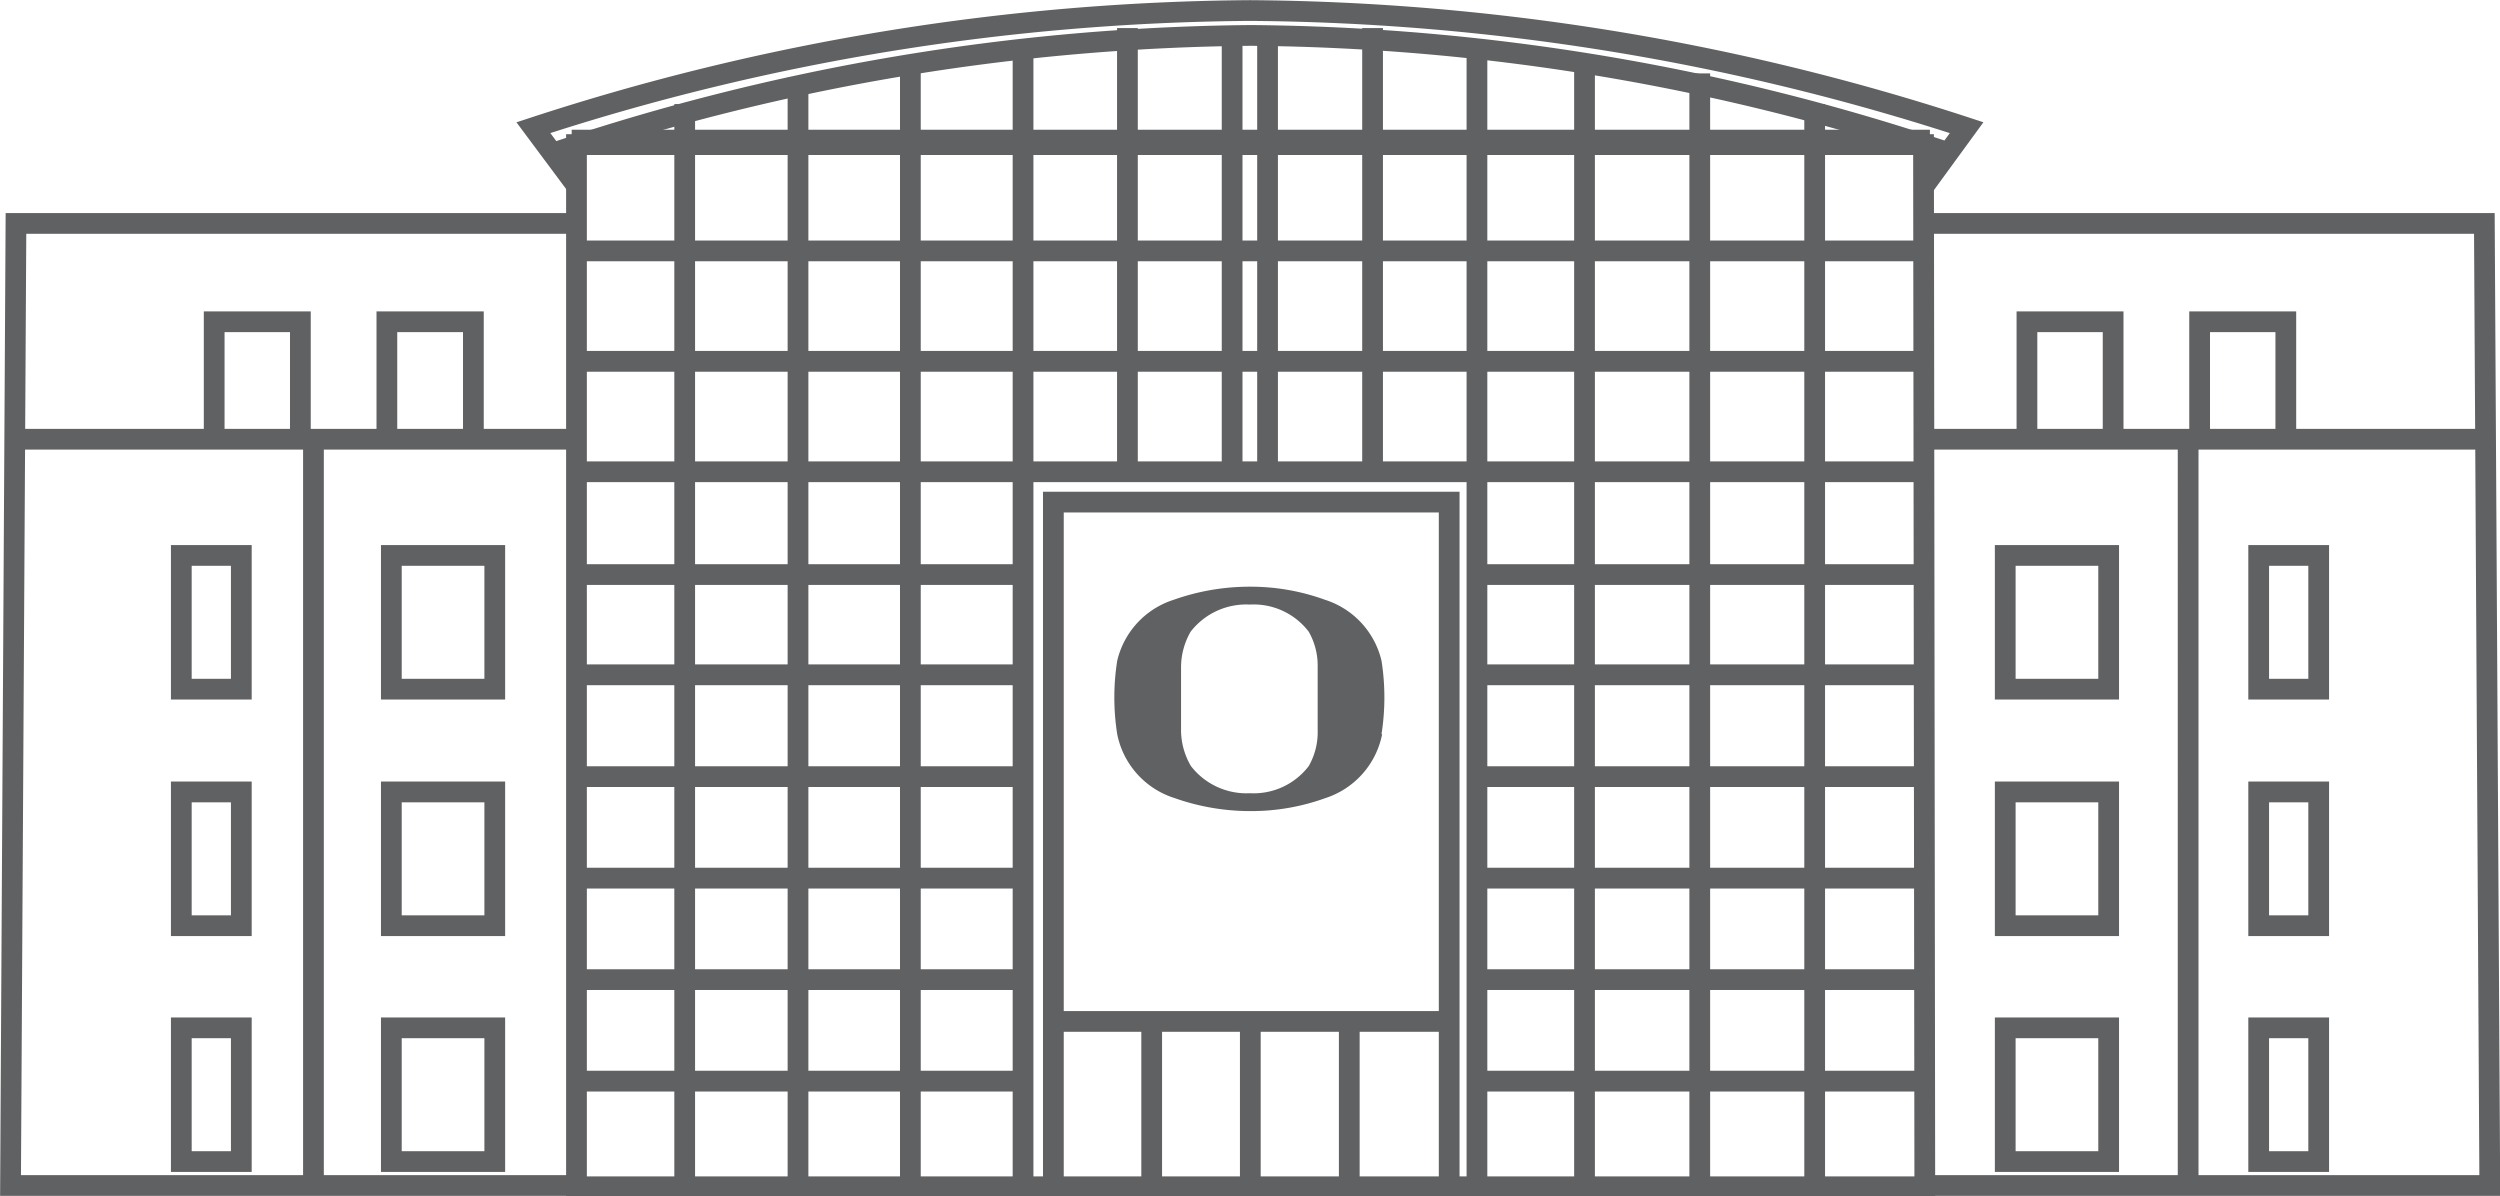
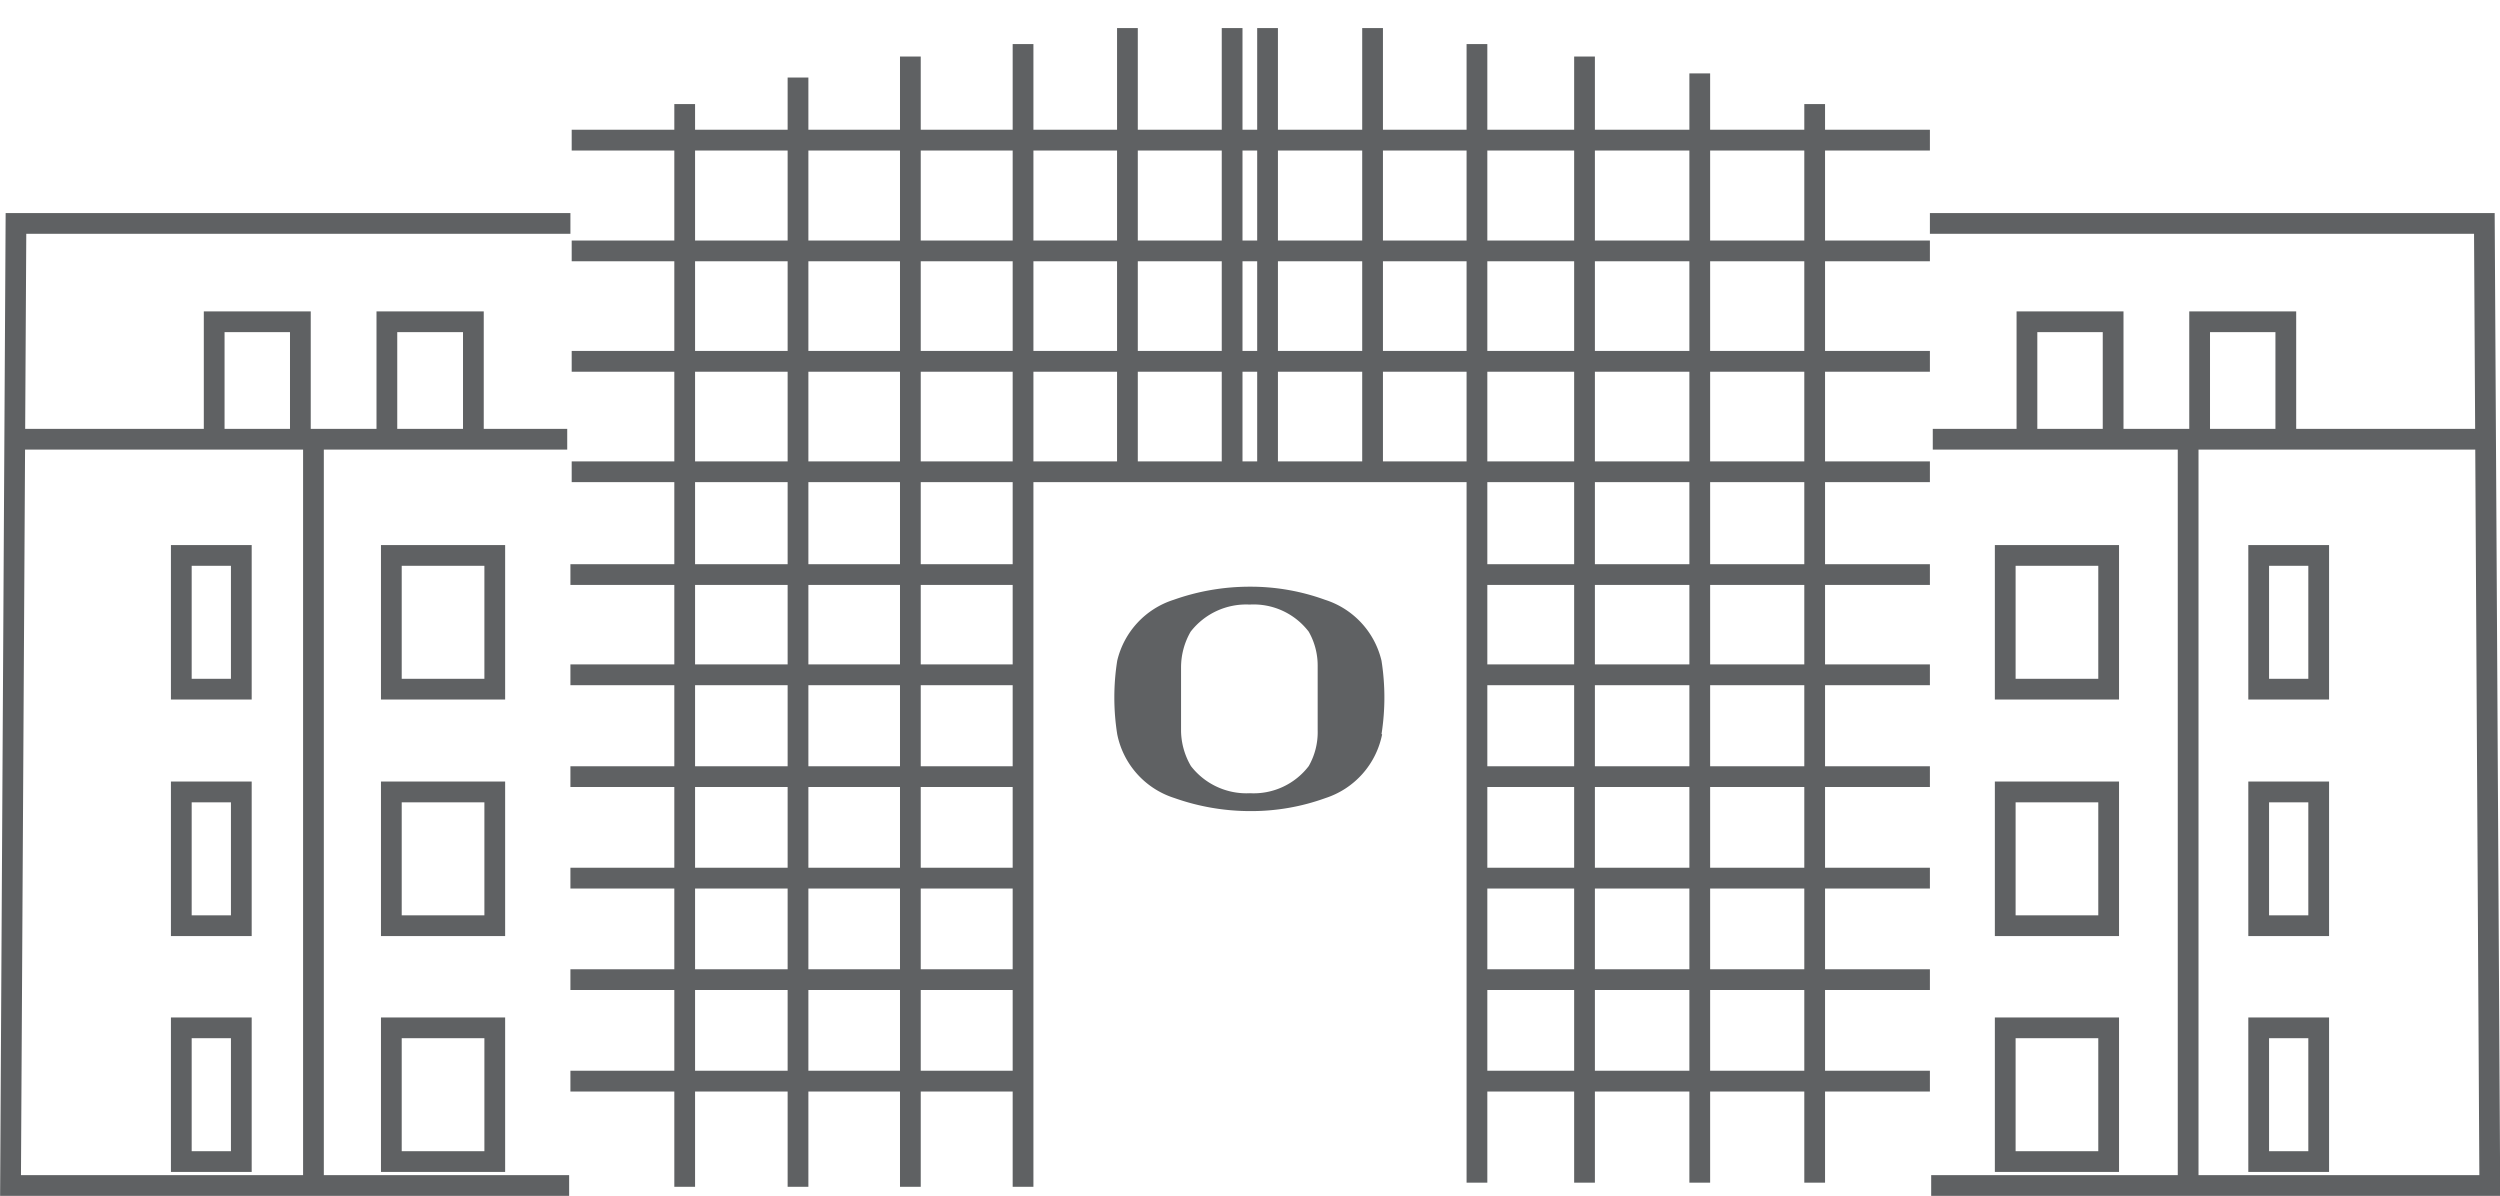
<svg xmlns="http://www.w3.org/2000/svg" viewBox="0 0 78.32 37.47">
  <defs>
    <style>.cls-1{fill:none;stroke:#5f6163;stroke-width:0.65px;}.cls-2{fill:#5f6163;}</style>
  </defs>
  <g id="Layer_2" data-name="Layer 2">
    <g id="Layer_2-2" data-name="Layer 2">
-       <path class="cls-1" d="M42.27,37.05V31.94m-6.19,5.11V31.94m3.09,5.11V31.94M33,32H45.37M33,37.18V15.73h12.4V37.18m14.9,0H18.06V4.53h42.2Zm.81-32.37a70.22,70.22,0,0,0-21.91-3.7,70.3,70.3,0,0,0-21.91,3.7m43,1L61.61,4A73.73,73.73,0,0,0,39.16.33,73.73,73.73,0,0,0,16.71,4L18.05,5.8" />
      <path class="cls-2" d="M43.3,23A2.64,2.64,0,0,1,41.53,25a6.82,6.82,0,0,1-2.37.41A7.11,7.11,0,0,1,36.79,25,2.64,2.64,0,0,1,35,23a7.39,7.39,0,0,1,0-2.3,2.64,2.64,0,0,1,1.77-1.91,7.11,7.11,0,0,1,2.37-.41,6.82,6.82,0,0,1,2.37.41,2.64,2.64,0,0,1,1.77,1.91,7.39,7.39,0,0,1,0,2.3m-2-2.13A2.14,2.14,0,0,0,41,19.79a2.17,2.17,0,0,0-1.85-.85,2.2,2.2,0,0,0-1.85.85A2.24,2.24,0,0,0,37,20.91c0,.28,0,.63,0,1s0,.7,0,1A2.24,2.24,0,0,0,37.31,24a2.2,2.2,0,0,0,1.85.85A2.17,2.17,0,0,0,41,24a2.14,2.14,0,0,0,.28-1.12c0-.28,0-.62,0-1s0-.71,0-1" />
      <path class="cls-1" d="M21.45,3.26V37.18M25,2.43V37.18M56.85,3.26V37.05M53.25,2.3V37.05M28.52,1.77V37.18M49.64,1.77V37.05M32.05,1.38v35.8M46.27,1.38V37.05M17.87,18H32M17.87,27.51H32M17.87,21.14H32M17.87,24.33H32M17.87,33.87H32m14.27,0H60.46M17.87,30.69H32m14.27,0H60.46M46.27,27.51H60.46M46.27,21.14H60.46M46.27,24.33H60.46M46.27,18H60.46M17.91,14.78H60.46M17.91,11.32H60.46M17.91,7.86H60.46M17.91,4.39H60.46M35.32.88v13.9M43,.88v13.9M39.71.88v13.9M38.6.88v13.9M5.68,36.39H7.56V32.2H5.68Zm0-7.39H7.56V24.81H5.68Zm0-7.41H7.56V17.4H5.68Zm6.58,14.8H15.5V32.2H12.26Zm0-7.39H15.5V24.81H12.26Zm0-7.41H15.5V17.4H12.26Zm-5.55-7.9V10.08h2.7v3.61m2.71,0V10.08h2.71v3.61m3,23.45H.33L.5,7H17.87M.33,13.76H17.77m-7.95,0V37.14m62.82-.75H70.76V32.2h1.88Zm0-7.39H70.76V24.81h1.88Zm0-7.41H70.76V17.4h1.88Zm-6.58,14.8H62.82V32.2h3.24Zm0-7.39H62.82V24.81h3.24Zm0-7.41H62.82V17.4h3.24Zm5.55-7.9V10.08h-2.7v3.61m-2.71,0V10.08H63.5v3.61m-3,23.45H78L77.83,7H60.46M78,13.76H60.55m8,0V37.14" />
    </g>
  </g>
</svg>